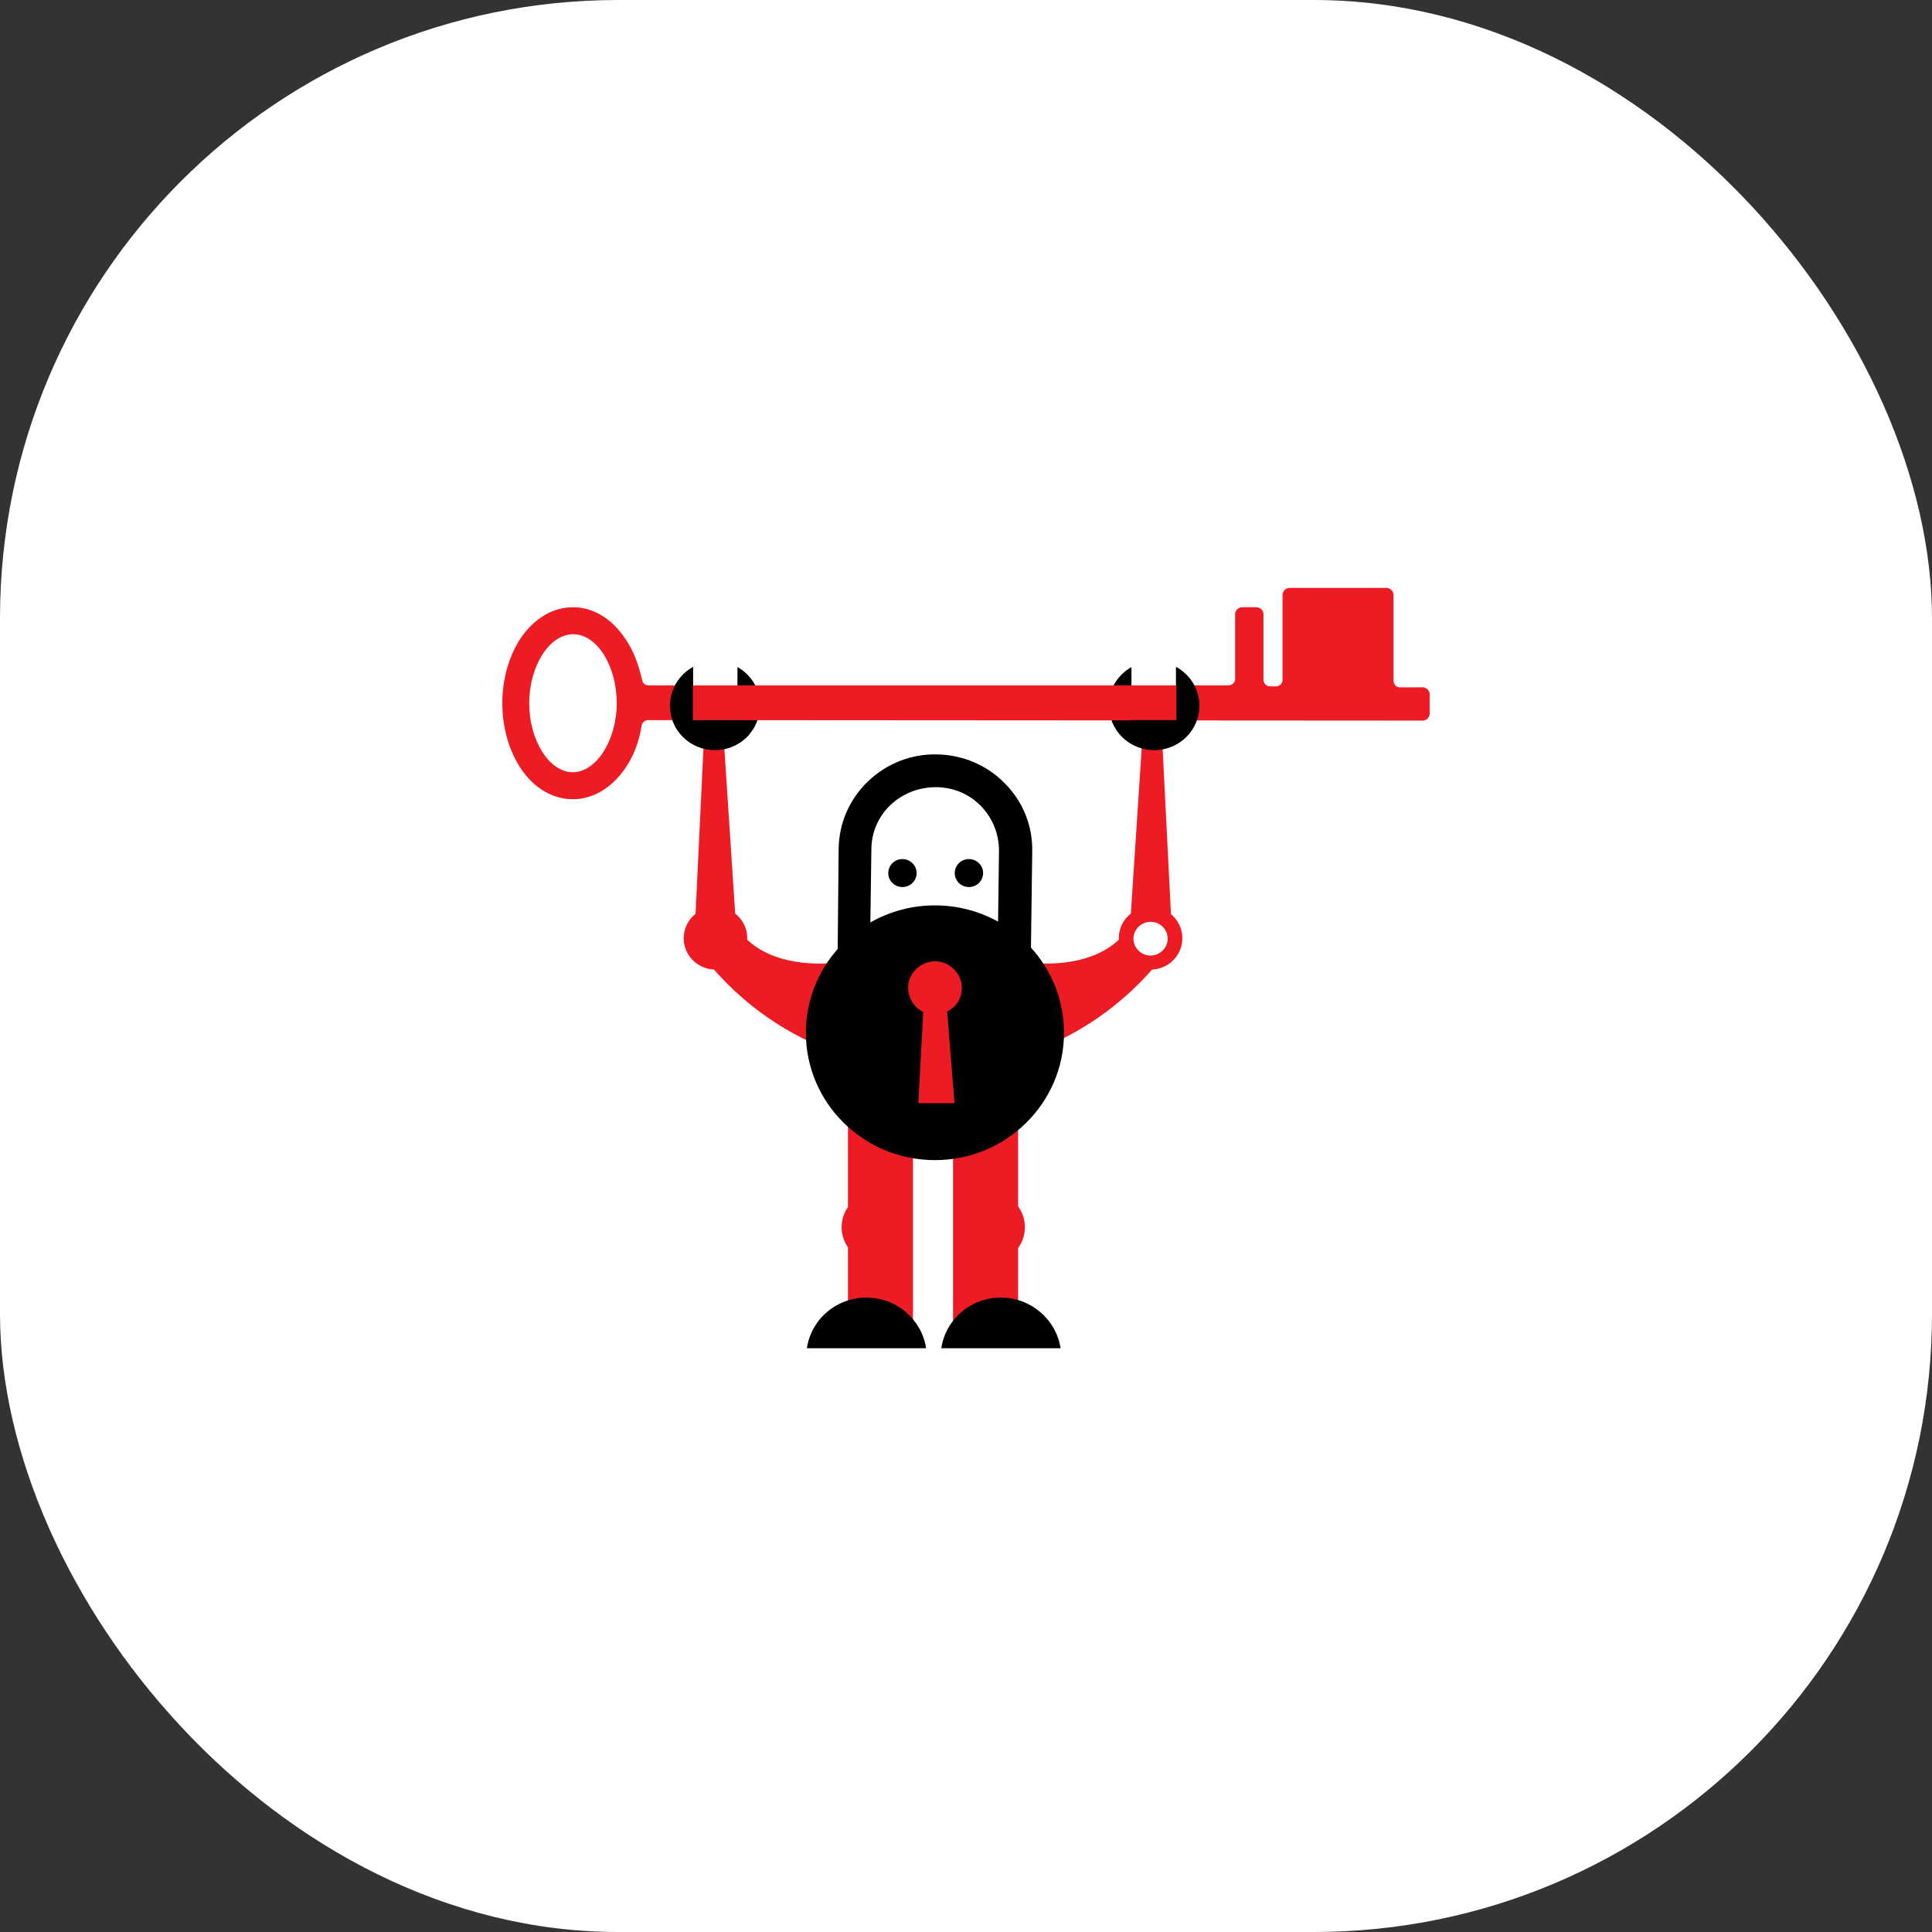
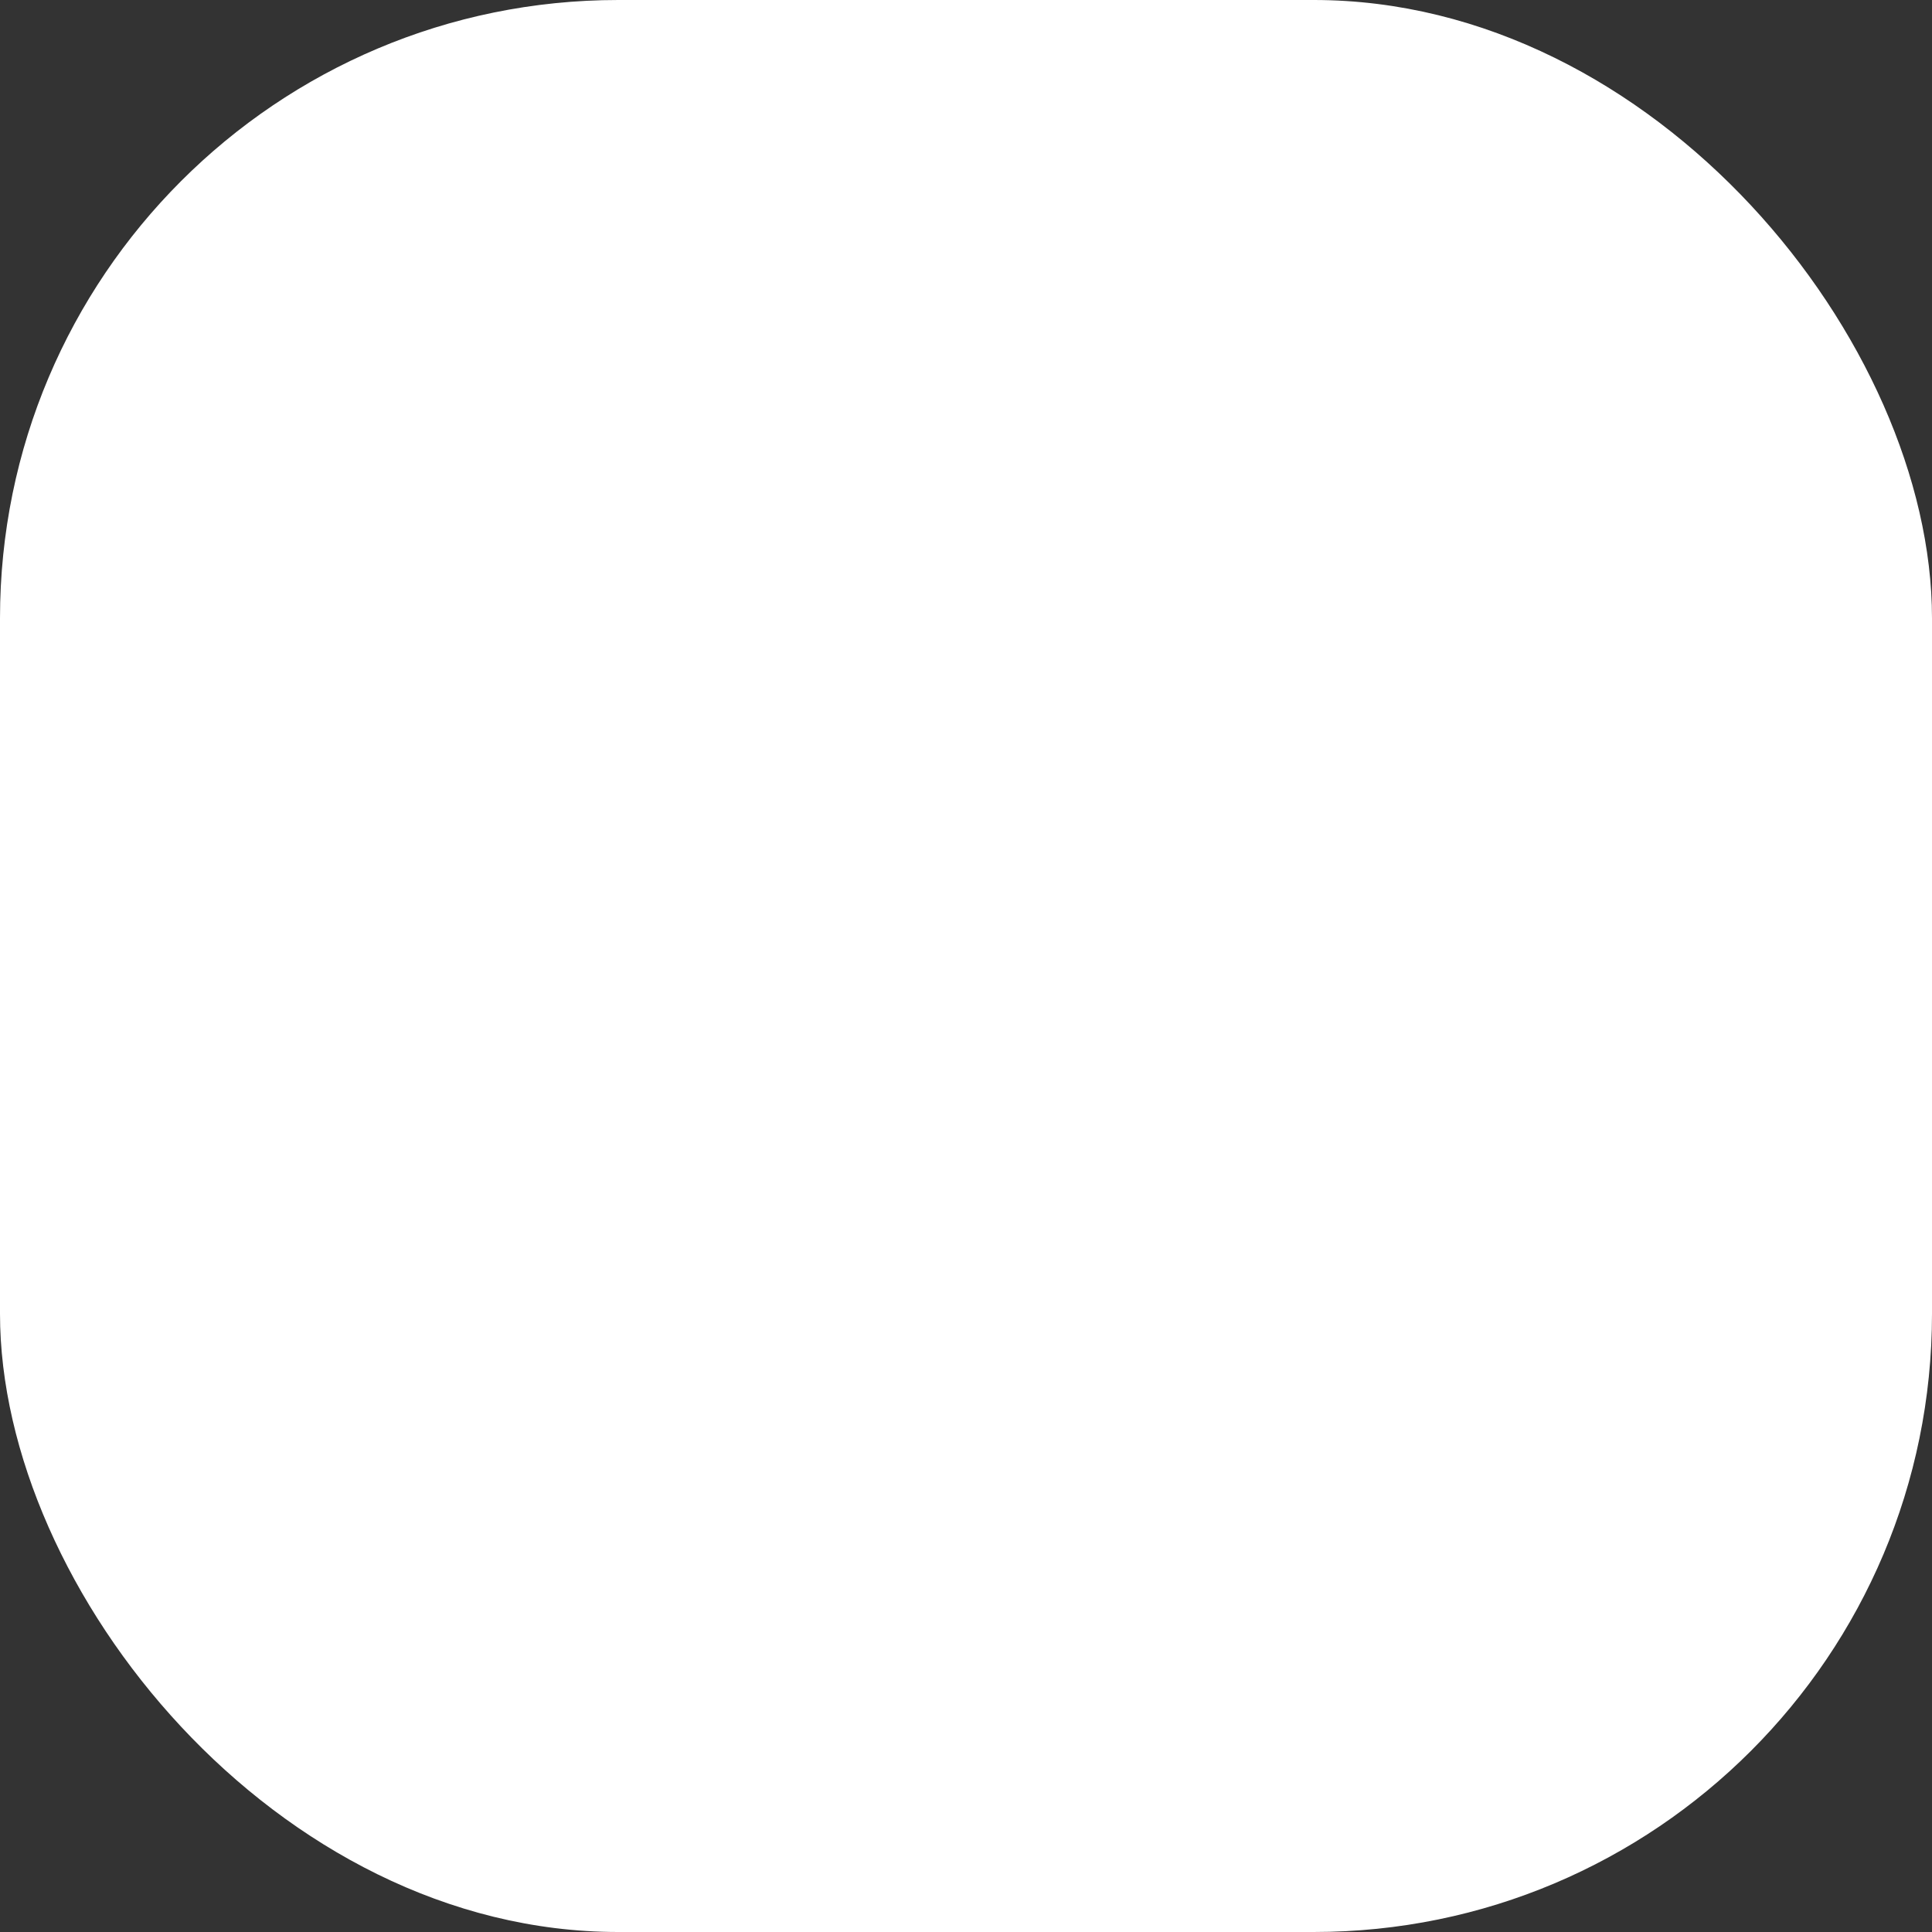
<svg xmlns="http://www.w3.org/2000/svg" width="75" height="75" viewBox="0 0 75 75" fill="none">
  <rect x="0" y="0" width="75" height="75" fill="#333333" stroke="none" />
  <rect y="0" width="75" height="75" rx="24" fill="white" />
  <g clip-path="url(#clip0_45_2061)">
    <g clip-path="url(#clip1_45_2061)">
-       <path d="M32.918 48.424V51.666H35.442V43.501H32.918V46.856C32.757 47.087 32.671 47.36 32.671 47.64C32.671 47.929 32.762 48.199 32.918 48.424ZM34.094 46.778C33.98 46.778 33.76 46.843 33.76 46.843C33.76 46.843 33.557 46.95 33.476 47.03C33.395 47.11 33.331 47.205 33.287 47.31C33.243 47.414 33.221 47.527 33.221 47.64C33.221 48.127 33.601 48.501 34.094 48.501C34.588 48.501 34.967 48.127 34.967 47.64C34.968 47.527 34.945 47.415 34.901 47.31C34.858 47.205 34.793 47.11 34.712 47.03C34.631 46.95 34.535 46.887 34.429 46.843C34.323 46.8 34.209 46.778 34.094 46.778ZM39.522 46.829V43.501H36.998V51.667H39.522V48.451C39.694 48.215 39.787 47.931 39.787 47.64C39.787 47.349 39.694 47.066 39.522 46.829ZM38.364 46.778C38.249 46.778 38.136 46.8 38.03 46.843C37.924 46.887 37.827 46.95 37.746 47.03C37.665 47.11 37.601 47.205 37.557 47.31C37.513 47.415 37.491 47.527 37.491 47.64C37.491 48.127 37.871 48.501 38.364 48.501C38.858 48.501 39.237 48.127 39.237 47.64C39.237 47.527 39.215 47.414 39.171 47.31C39.127 47.205 39.063 47.11 38.982 47.03C38.901 46.95 38.805 46.887 38.699 46.843C38.593 46.8 38.479 46.778 38.364 46.778ZM43.9 35.465L44.361 28.425H45.101L45.457 35.487C45.596 35.602 45.707 35.745 45.783 35.906C45.859 36.067 45.899 36.243 45.898 36.422C45.899 36.735 45.777 37.036 45.558 37.263C45.339 37.489 45.039 37.624 44.722 37.638C43.859 38.626 42.346 39.997 40.091 40.823V37.377C40.091 37.377 42.178 37.656 43.432 36.481C43.422 36.287 43.46 36.094 43.541 35.917C43.622 35.74 43.745 35.586 43.9 35.465ZM44.665 35.785C44.304 35.785 44 36.084 44 36.44C44 36.796 44.304 37.096 44.665 37.096C45.025 37.096 45.329 36.796 45.329 36.44C45.329 36.084 45.044 35.785 44.665 35.785ZM28.54 35.465L28.078 28.425H27.338L27.001 35.472C26.857 35.587 26.741 35.731 26.662 35.895C26.582 36.06 26.541 36.239 26.541 36.422C26.541 36.735 26.663 37.036 26.882 37.263C27.101 37.489 27.4 37.624 27.717 37.638C28.581 38.626 30.094 39.997 32.348 40.823V37.377C32.348 37.377 30.261 37.656 29.007 36.481C29.017 36.287 28.98 36.094 28.899 35.917C28.817 35.74 28.694 35.585 28.54 35.465ZM27.775 35.785C27.414 35.785 27.111 36.084 27.111 36.44C27.111 36.796 27.414 37.096 27.775 37.096C28.136 37.096 28.439 36.796 28.439 36.44C28.439 36.084 28.136 35.785 27.775 35.785Z" fill="#ED1C24" />
      <path d="M41.172 52.339C41.001 51.233 40.033 50.372 38.856 50.372C38.295 50.37 37.752 50.568 37.327 50.929C36.902 51.29 36.623 51.791 36.541 52.339H36.807H41.172ZM35.953 52.339C35.782 51.233 34.814 50.372 33.638 50.372C33.077 50.37 32.533 50.568 32.108 50.929C31.683 51.29 31.404 51.791 31.322 52.339H35.687H35.953Z" fill="black" />
-       <path d="M28.628 25.895V27.955H26.901V25.895C26.369 26.195 26.009 26.757 26.009 27.393C26.008 27.62 26.053 27.844 26.14 28.053C26.228 28.263 26.357 28.453 26.519 28.613C26.681 28.773 26.874 28.9 27.086 28.986C27.298 29.073 27.525 29.117 27.755 29.116C27.984 29.117 28.212 29.073 28.424 28.986C28.636 28.9 28.828 28.773 28.991 28.613C29.153 28.453 29.282 28.263 29.369 28.053C29.456 27.844 29.501 27.62 29.501 27.393C29.52 26.757 29.159 26.195 28.628 25.895ZM43.923 25.895V27.955H45.65V25.895C46.182 26.195 46.542 26.757 46.542 27.393C46.543 27.62 46.498 27.844 46.411 28.053C46.323 28.263 46.195 28.453 46.032 28.613C45.87 28.773 45.678 28.9 45.465 28.986C45.253 29.073 45.026 29.117 44.797 29.116C44.567 29.117 44.34 29.073 44.128 28.986C43.916 28.9 43.723 28.773 43.561 28.613C43.398 28.453 43.27 28.263 43.182 28.053C43.095 27.844 43.05 27.62 43.05 27.393C43.031 26.757 43.392 26.195 43.923 25.895ZM32.519 36.841L32.556 32.937C32.575 31.944 32.974 31.027 33.695 30.334C34.416 29.641 35.365 29.266 36.37 29.285C37.376 29.304 38.306 29.697 39.008 30.409C39.71 31.12 40.09 32.057 40.071 33.049L40.022 36.788C40.849 37.694 41.306 38.871 41.304 40.091C41.304 42.822 39.061 45.036 36.294 45.036C33.528 45.036 31.284 42.822 31.284 40.091C31.283 38.896 31.721 37.741 32.519 36.841ZM38.745 35.778L38.781 33.031C38.781 32.375 38.534 31.757 38.078 31.289C37.623 30.82 36.997 30.558 36.332 30.558C35.668 30.558 35.042 30.802 34.568 31.251C34.093 31.701 33.827 32.319 33.827 32.974L33.787 35.81C34.549 35.374 35.414 35.146 36.294 35.147C37.185 35.147 38.02 35.376 38.745 35.778ZM35.023 34.435C35.096 34.436 35.169 34.423 35.236 34.397C35.304 34.37 35.366 34.33 35.418 34.279C35.471 34.229 35.512 34.169 35.54 34.102C35.569 34.036 35.583 33.964 35.583 33.892C35.583 33.82 35.569 33.748 35.54 33.682C35.512 33.615 35.471 33.555 35.418 33.505C35.366 33.454 35.304 33.414 35.236 33.388C35.169 33.361 35.096 33.348 35.023 33.349C34.879 33.352 34.741 33.41 34.64 33.511C34.539 33.613 34.482 33.75 34.482 33.892C34.482 34.035 34.539 34.171 34.64 34.273C34.741 34.374 34.879 34.433 35.023 34.435ZM37.604 34.435C37.677 34.436 37.749 34.423 37.817 34.397C37.885 34.37 37.947 34.33 37.999 34.279C38.051 34.229 38.093 34.169 38.121 34.102C38.149 34.036 38.164 33.964 38.164 33.892C38.164 33.82 38.149 33.748 38.121 33.682C38.093 33.615 38.051 33.555 37.999 33.505C37.947 33.454 37.885 33.414 37.817 33.388C37.749 33.361 37.677 33.348 37.604 33.349C37.459 33.352 37.322 33.41 37.221 33.511C37.12 33.613 37.063 33.75 37.063 33.892C37.063 34.035 37.12 34.171 37.221 34.273C37.322 34.374 37.459 34.433 37.604 34.435Z" fill="black" />
-       <path d="M35.839 39.286L35.65 42.826H37.054L36.769 39.267C37.111 39.099 37.339 38.762 37.339 38.35C37.339 37.788 36.864 37.319 36.295 37.319C35.725 37.319 35.251 37.788 35.251 38.35C35.27 38.78 35.498 39.117 35.839 39.286ZM24.244 24.753C23.732 24.003 23.011 23.573 22.252 23.573C21.474 23.573 20.771 23.985 20.24 24.734C19.766 25.427 19.5 26.345 19.5 27.3C19.5 28.255 19.766 29.173 20.24 29.865C20.753 30.614 21.474 31.026 22.233 31.026C22.992 31.026 23.713 30.615 24.244 29.865C24.586 29.378 24.814 28.798 24.909 28.161C24.928 28.049 25.041 27.955 25.155 27.955L55.234 27.974C55.367 27.974 55.481 27.862 55.5 27.73V26.944C55.5 26.813 55.386 26.7 55.253 26.682H54.342C54.21 26.682 54.096 26.569 54.096 26.419V23.086C54.096 22.955 53.982 22.842 53.849 22.823H50.053C49.921 22.823 49.807 22.936 49.788 23.067V26.401C49.788 26.532 49.674 26.644 49.522 26.644H49.294C49.161 26.644 49.048 26.532 49.048 26.382V23.835C49.048 23.704 48.934 23.592 48.801 23.573H48.213C48.08 23.573 47.966 23.685 47.947 23.816V26.363C47.947 26.494 47.833 26.607 47.681 26.607H25.174C25.115 26.607 25.057 26.587 25.012 26.549C24.967 26.511 24.937 26.459 24.928 26.401C24.794 25.82 24.586 25.221 24.244 24.753V24.753ZM22.233 29.978C21.322 29.978 20.544 28.742 20.544 27.3C20.544 25.858 21.322 24.621 22.252 24.621C23.182 24.621 23.941 25.858 23.941 27.3C23.941 28.742 23.144 29.978 22.233 29.978Z" fill="#ED1C24" />
-       <path d="M29.026 28.424C28.893 28.236 28.761 28.142 28.628 27.955H26.901V25.895C26.369 26.195 26.009 26.757 26.009 27.393C26.008 27.62 26.053 27.844 26.14 28.053C26.228 28.263 26.357 28.453 26.519 28.613C26.681 28.773 26.874 28.9 27.086 28.986C27.298 29.073 27.525 29.117 27.755 29.116C28.286 29.116 28.761 28.873 29.083 28.517C29.083 28.48 29.045 28.461 29.026 28.424ZM43.544 28.424C43.677 28.236 43.715 28.142 43.847 27.955H45.669V25.895C46.201 26.195 46.561 26.757 46.561 27.393C46.562 27.62 46.517 27.844 46.429 28.053C46.342 28.263 46.213 28.453 46.051 28.613C45.889 28.773 45.696 28.9 45.484 28.986C45.272 29.073 45.045 29.117 44.815 29.116C44.284 29.116 43.809 28.873 43.487 28.517C43.487 28.48 43.506 28.461 43.544 28.424Z" fill="black" />
    </g>
  </g>
  <defs>
    <clipPath id="clip0_45_2061">
      <rect width="36" height="36" fill="white" transform="translate(19.5 19.5)" />
    </clipPath>
    <clipPath id="clip1_45_2061">
-       <rect width="36" height="36" fill="white" transform="translate(19.5 19.5)" />
-     </clipPath>
+       </clipPath>
  </defs>
</svg>